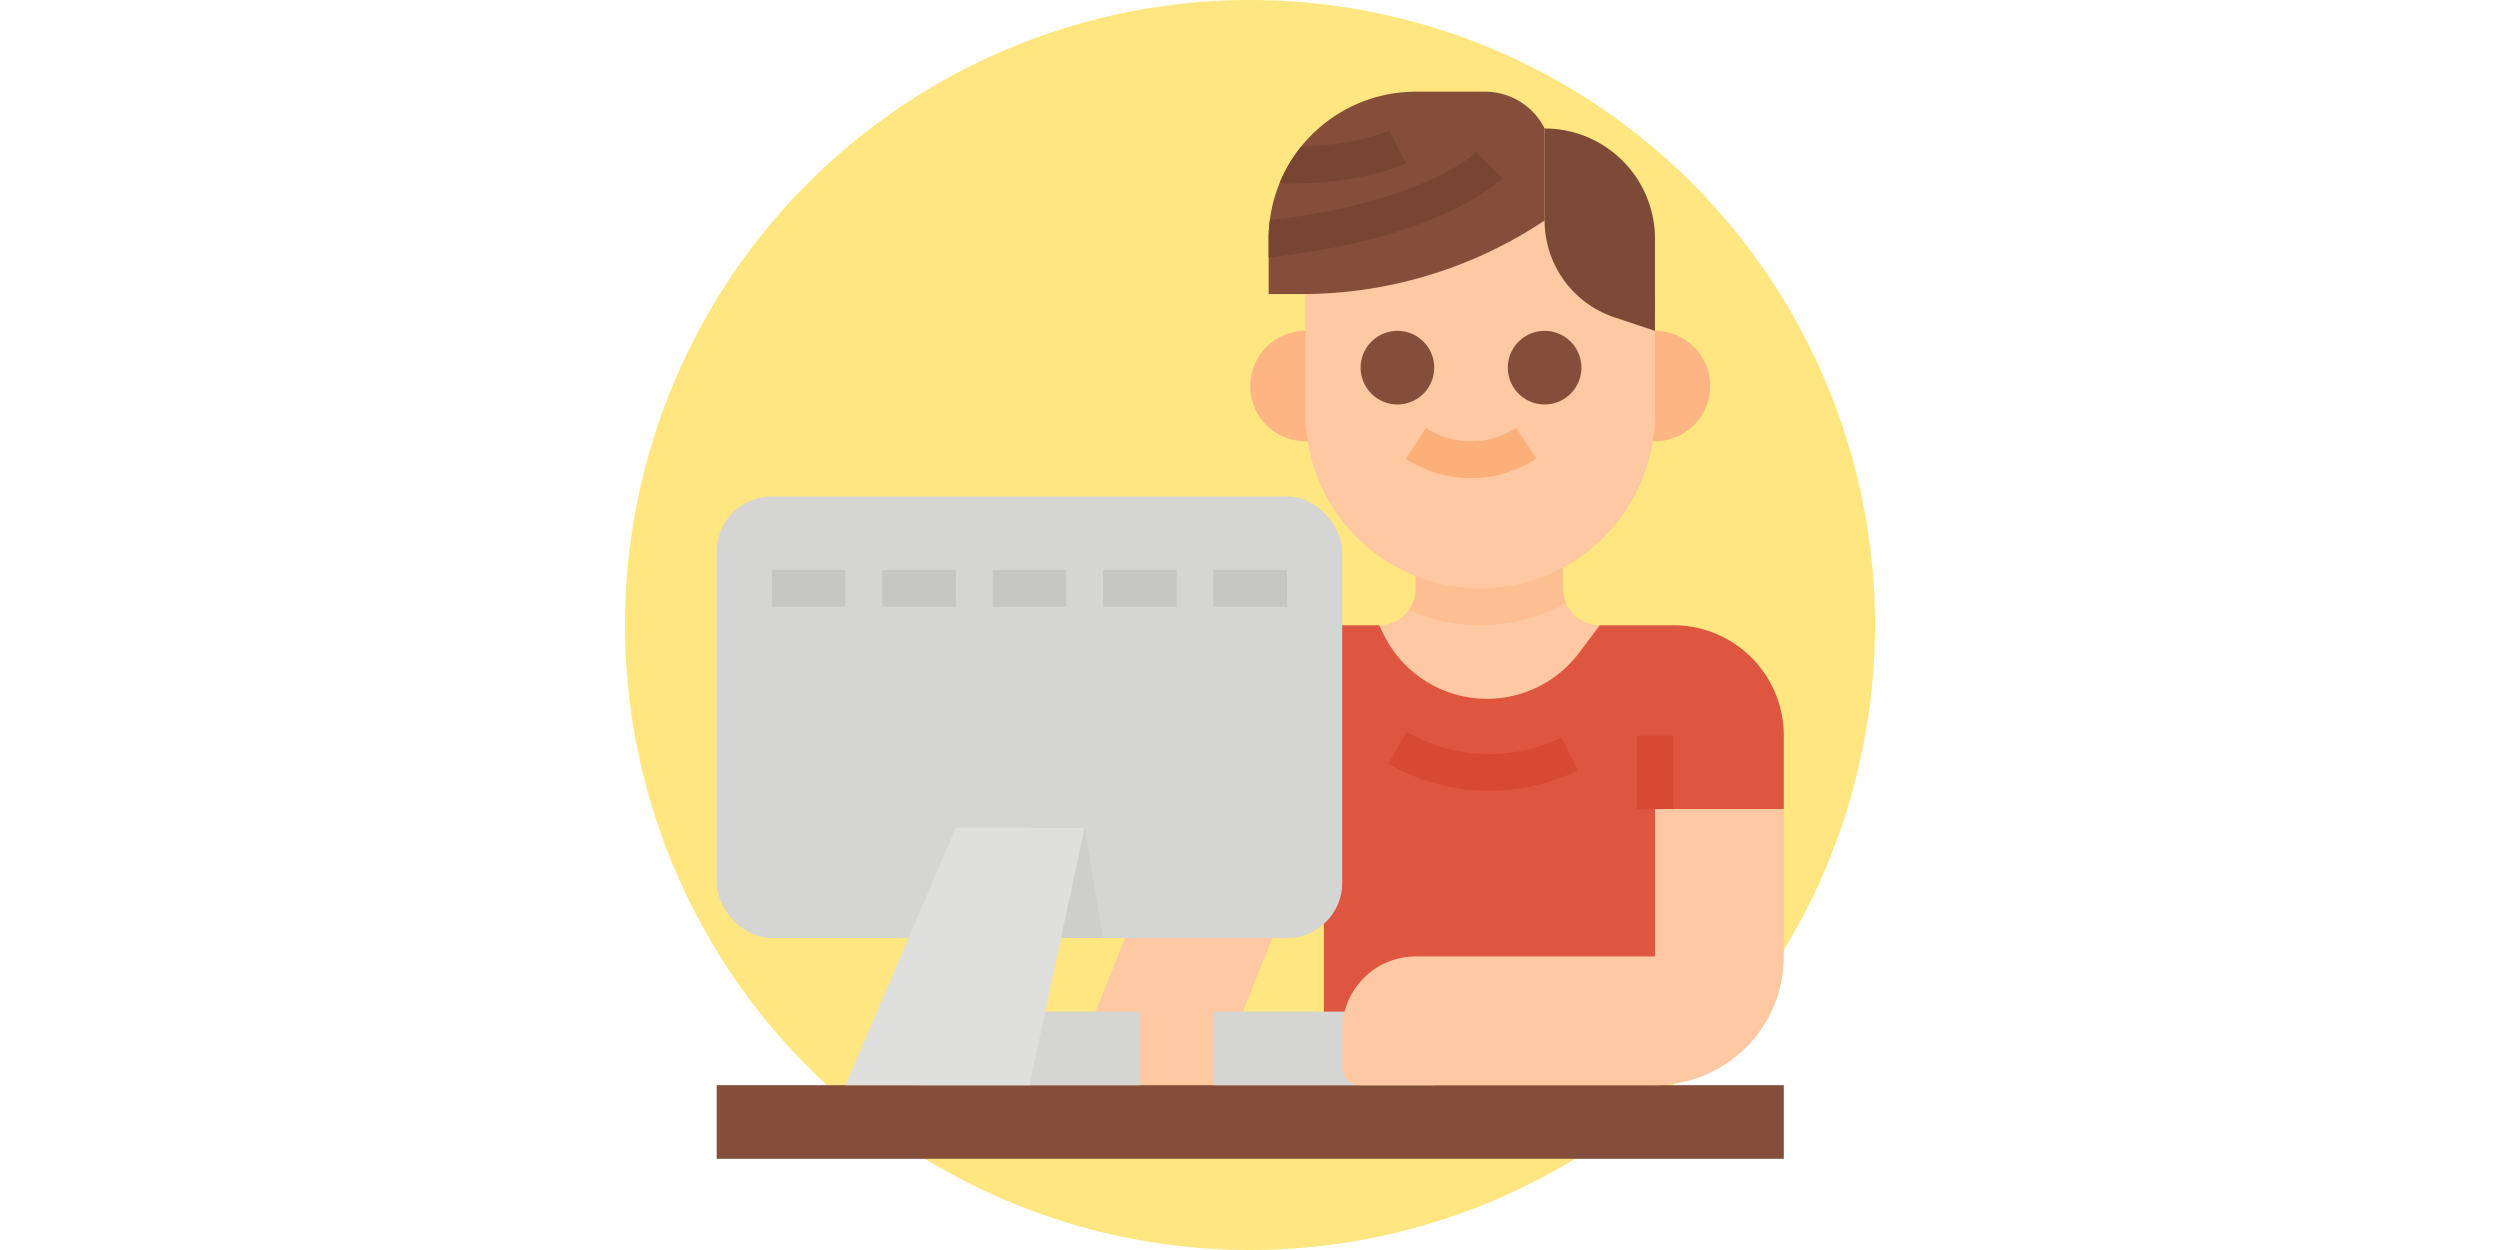
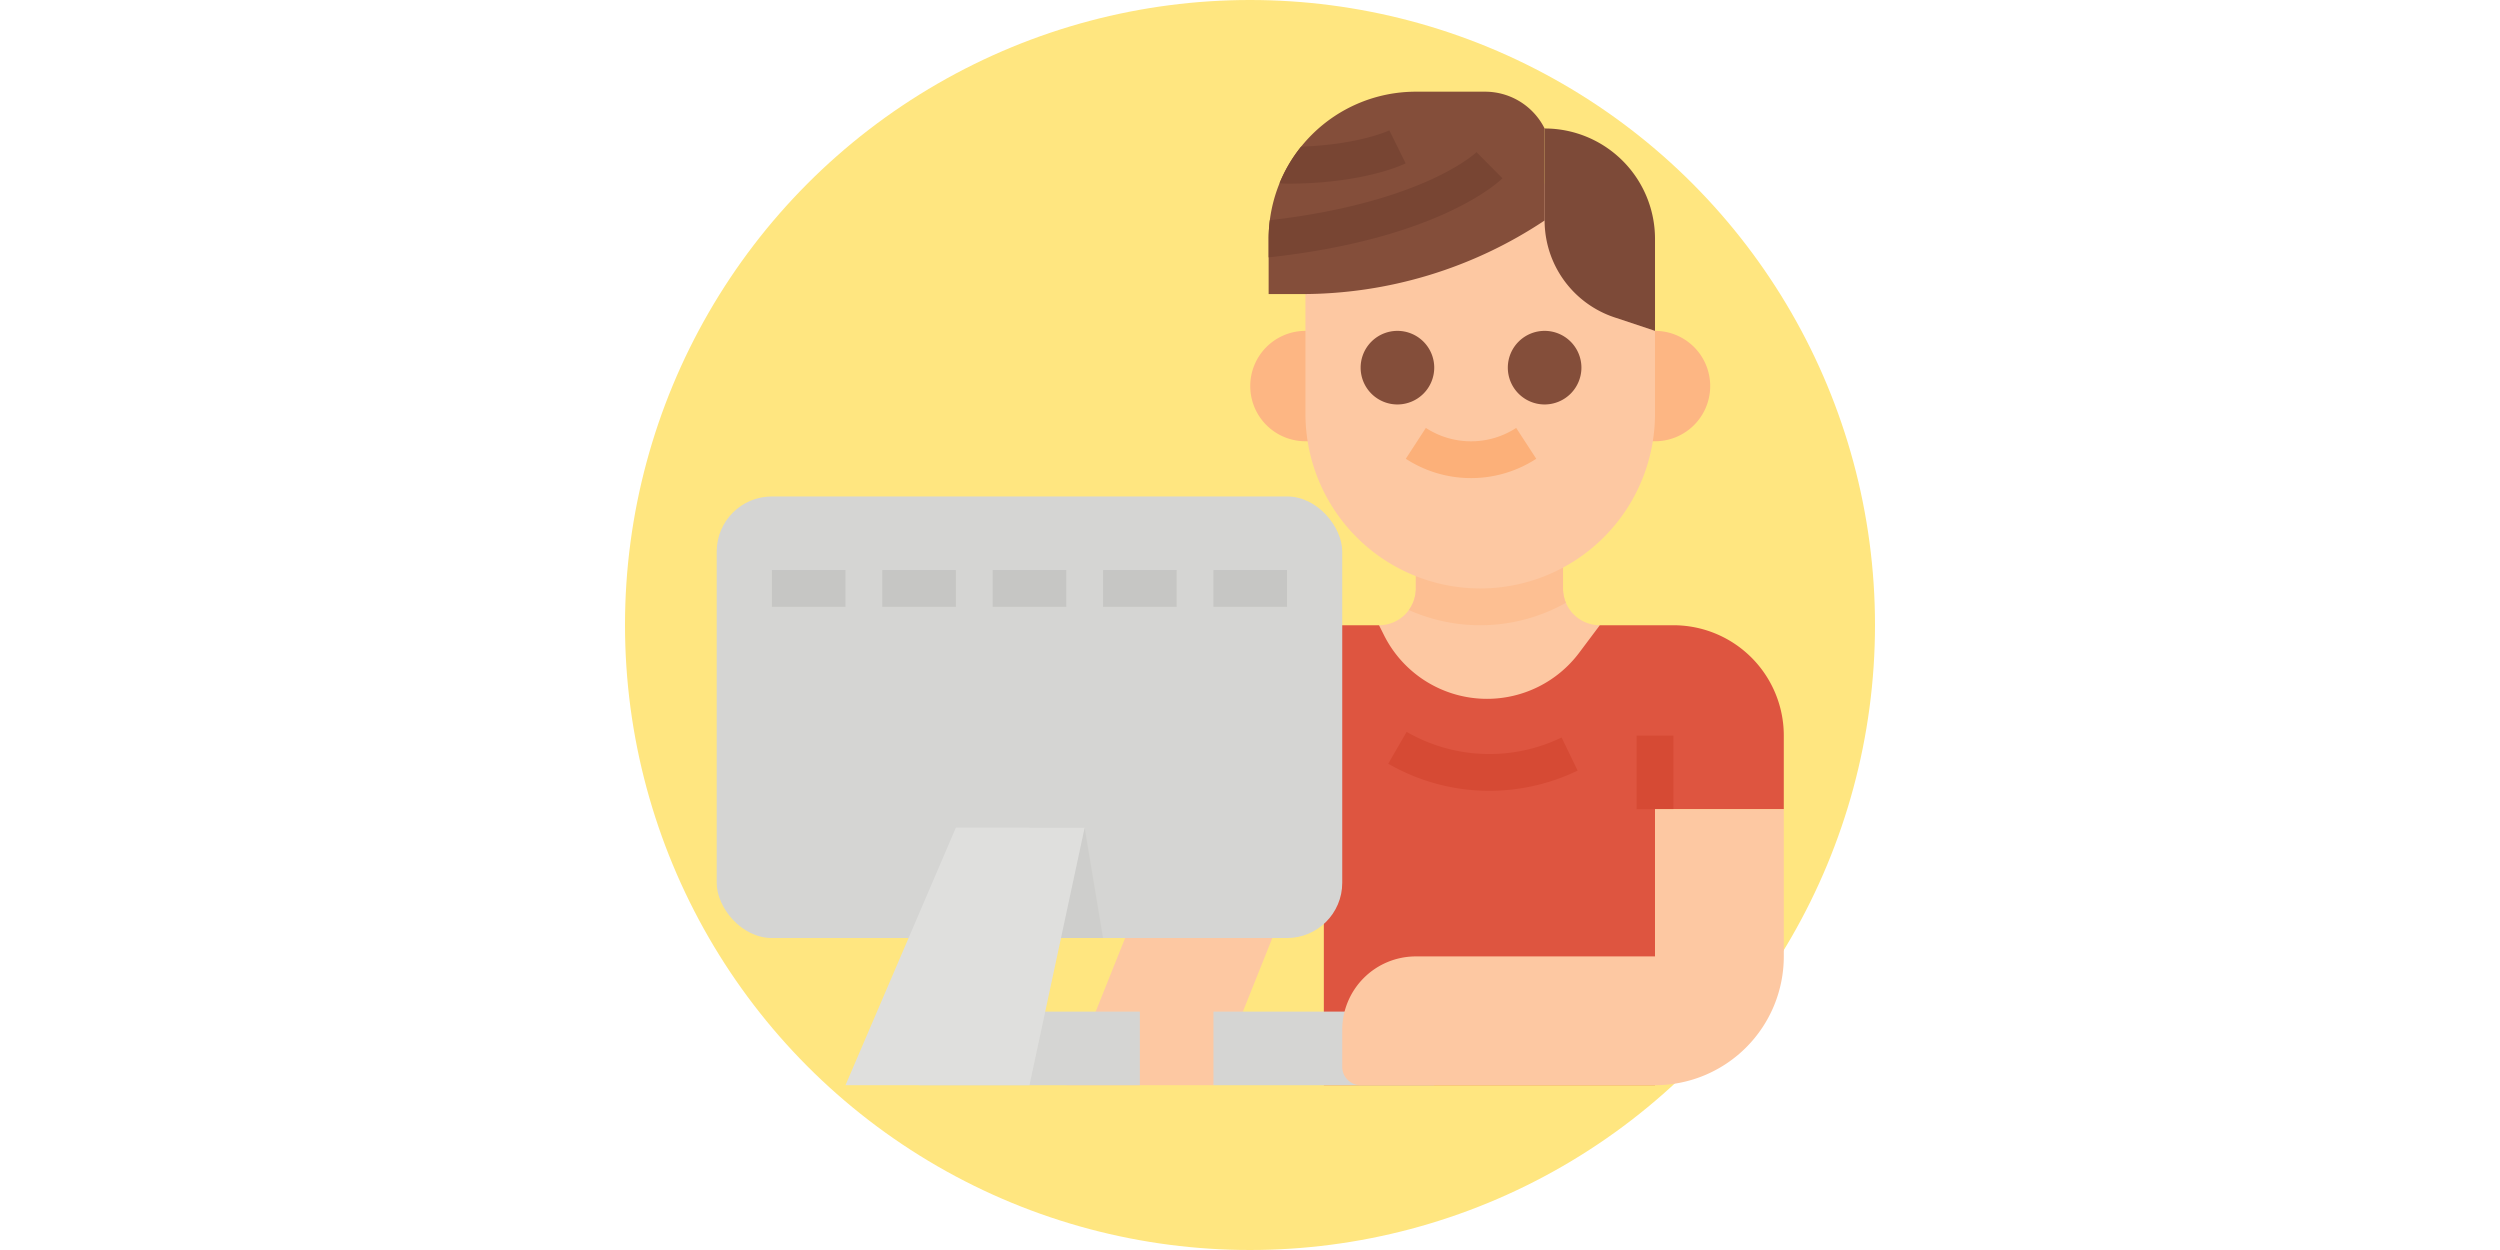
<svg xmlns="http://www.w3.org/2000/svg" xmlns:ns1="http://sodipodi.sourceforge.net/DTD/sodipodi-0.dtd" xmlns:ns2="http://www.inkscape.org/namespaces/inkscape" height="256" viewBox="0 0 512 256" width="512" version="1.1" id="svg61" ns1:docname="computing.svg" ns2:version="1.1.1 (3bf5ae0d25, 2021-09-20)">
  <defs id="defs65" />
  <ns1:namedview pagecolor="#ffffff" bordercolor="#666666" borderopacity="1" objecttolerance="10" gridtolerance="10" guidetolerance="10" ns2:pageopacity="0" ns2:pageshadow="2" ns2:window-width="1920" ns2:window-height="1027" id="namedview63" showgrid="false" ns2:zoom="1.3037281" ns2:cx="263.85869" ns2:cy="155.32379" ns2:window-x="1912" ns2:window-y="-8" ns2:window-maximized="1" ns2:current-layer="svg61" ns2:pagecheckerboard="0" />
  <circle style="fill:#ffe680;stroke-width:8.866" id="path873" cx="256" cy="128" r="128" />
  <g id="Flat" transform="matrix(0.471,0,0,0.471,135.474,7.474)">
    <path d="m 408,256 v 48 h -96 v -48 a 15.989,15.989 0 0 0 16,-16 v -16 h 64 v 16 a 15.979,15.979 0 0 0 16,16 z" id="path2" ns2:connector-curvature="0" style="fill:#fdc8a2" />
    <path d="M 393.27,246.24 A 76.106,76.106 0 0 1 324.96,249.39 15.959,15.959 0 0 0 328,240 v -16 h 64 v 16 a 15.851,15.851 0 0 0 1.27,6.24 z" id="path4" ns2:connector-curvature="0" style="fill:#fdbf92" />
    <path d="M 243.931,286.173 224,336 h 64 V 456 H 432 V 336 h 56 v -32 a 48,48 0 0 0 -48,-48 h -32 l -8.974,11.965 A 50.087,50.087 0 0 1 358.956,288 50.088,50.088 0 0 1 314.156,260.312 L 312,256 h -23.5 a 48,48 0 0 0 -44.569,30.173 z" id="path6" ns2:connector-curvature="0" style="fill:#de5540" />
    <path d="m 424,304 h 16 v 32 h -16 z" id="path8" ns2:connector-curvature="0" style="fill:#d64a34" />
    <path d="m 360,328 a 88.122,88.122 0 0 1 -44,-11.79 l 8,-13.856 a 72,72 0 0 0 67.384,2.446 l 6.975,14.4 A 88.508,88.508 0 0 1 360,328 Z" id="path10" ns2:connector-curvature="0" style="fill:#d64a34" />
    <path d="m 240,456 h -64 l 48,-120 h 64 z" id="path12" ns2:connector-curvature="0" style="fill:#fdc8a2" />
    <path d="m 440,128 h 16 v 48 h -16 a 24,24 0 0 1 -24,-24 24,24 0 0 1 24,-24 z" transform="rotate(180,436,152)" id="path14" ns2:connector-curvature="0" style="fill:#fdb683" />
    <path d="m 280,128 h 16 v 48 h -16 a 24,24 0 0 1 -24,-24 24,24 0 0 1 24,-24 z" id="path16" ns2:connector-curvature="0" style="fill:#fdb683" />
    <path d="m 328,64 h 56 a 48,48 0 0 1 48,48 v 52 a 76,76 0 0 1 -76,76 76,76 0 0 1 -76,-76 v -52 a 48,48 0 0 1 48,-48 z" id="path18" ns2:connector-curvature="0" style="fill:#fdc8a2" />
    <path d="m 432,128 -17.642,-5.881 A 44.4,44.4 0 0 1 384,80 V 40 a 48,48 0 0 1 48,48 z" id="path20" ns2:connector-curvature="0" style="fill:#7d4a38" />
    <path d="M 384,40 V 80 A 190.267,190.267 0 0 1 333.52,103.83 190.5,190.5 0 0 1 278.31,112 H 264 V 88 a 64,64 0 0 1 64,-64 h 30.11 A 28.939,28.939 0 0 1 384,40 Z" id="path22" ns2:connector-curvature="0" style="fill:#844e3a" />
    <path d="M 365.66,61.66 C 364.6,62.72 338.82,87.74 264.88,95.95 L 264,96.03 V 88 a 63.749,63.749 0 0 1 0.51,-8.11 c 34.56,-3.98 57.09,-11.75 69.96,-17.61 14.05,-6.4 19.87,-11.93 19.92,-11.99 z" id="path24" ns2:connector-curvature="0" style="fill:#784533" />
    <path d="M 323.58,55.16 C 322.86,55.52 305.5,64 272,64 l -3.28,-0.16 a 63.153,63.153 0 0 1 9.4,-15.94 c 25.29,-0.89 38.21,-7.01 38.35,-7.08 z" id="path26" ns2:connector-curvature="0" style="fill:#784533" />
    <path d="m 320,160 a 16,16 0 1 1 16,-16 16.019,16.019 0 0 1 -16,16 z" id="path28" ns2:connector-curvature="0" style="fill:#844e3a" />
    <path d="m 384,160 a 16,16 0 1 1 16,-16 16.019,16.019 0 0 1 -16,16 z" id="path30" ns2:connector-curvature="0" style="fill:#844e3a" />
    <path d="m 352,192.021 a 51.957,51.957 0 0 1 -28.363,-8.408 l 8.726,-13.411 a 36.026,36.026 0 0 0 39.274,0 l 8.726,13.411 A 51.957,51.957 0 0 1 352,192.021 Z" id="path32" ns2:connector-curvature="0" style="fill:#fcb079" />
-     <path d="m 24,456 h 464 v 32 H 24 Z" id="path34" ns2:connector-curvature="0" style="fill:#844e3a" />
    <rect height="192" rx="24" width="272" x="24" y="200" id="rect36" style="fill:#d5d5d3" />
    <g id="g48" style="fill:#c6c6c4">
      <path d="m 96,232 h 32 v 16 H 96 Z" id="path38" ns2:connector-curvature="0" />
      <path d="m 144,232 h 32 v 16 h -32 z" id="path40" ns2:connector-curvature="0" />
      <path d="m 192,232 h 32 v 16 h -32 z" id="path42" ns2:connector-curvature="0" />
      <path d="m 240,232 h 32 v 16 h -32 z" id="path44" ns2:connector-curvature="0" />
      <path d="m 48,232 h 32 v 16 H 48 Z" id="path46" ns2:connector-curvature="0" />
    </g>
    <path d="m 160,392 h 32 l -8,-48 h -24 z" id="path50" ns2:connector-curvature="0" style="fill:#cececc" />
    <path d="m 112,424 h 96 v 32 h -96 z" id="path52" ns2:connector-curvature="0" style="fill:#d5d5d3" />
    <path d="M 160,456 H 80 l 48,-112 h 56 z" id="path54" ns2:connector-curvature="0" style="fill:#dfdfdd" />
    <path d="m 240,424 h 96 v 32 h -96 z" id="path56" ns2:connector-curvature="0" style="fill:#d5d5d3" />
    <path d="m 432,336 v 64 H 328 a 32,32 0 0 0 -32,32 v 16 a 8,8 0 0 0 8,8 h 128 a 56,56 0 0 0 56,-56 v -64 z" id="path58" ns2:connector-curvature="0" style="fill:#fdc8a2" />
  </g>
</svg>